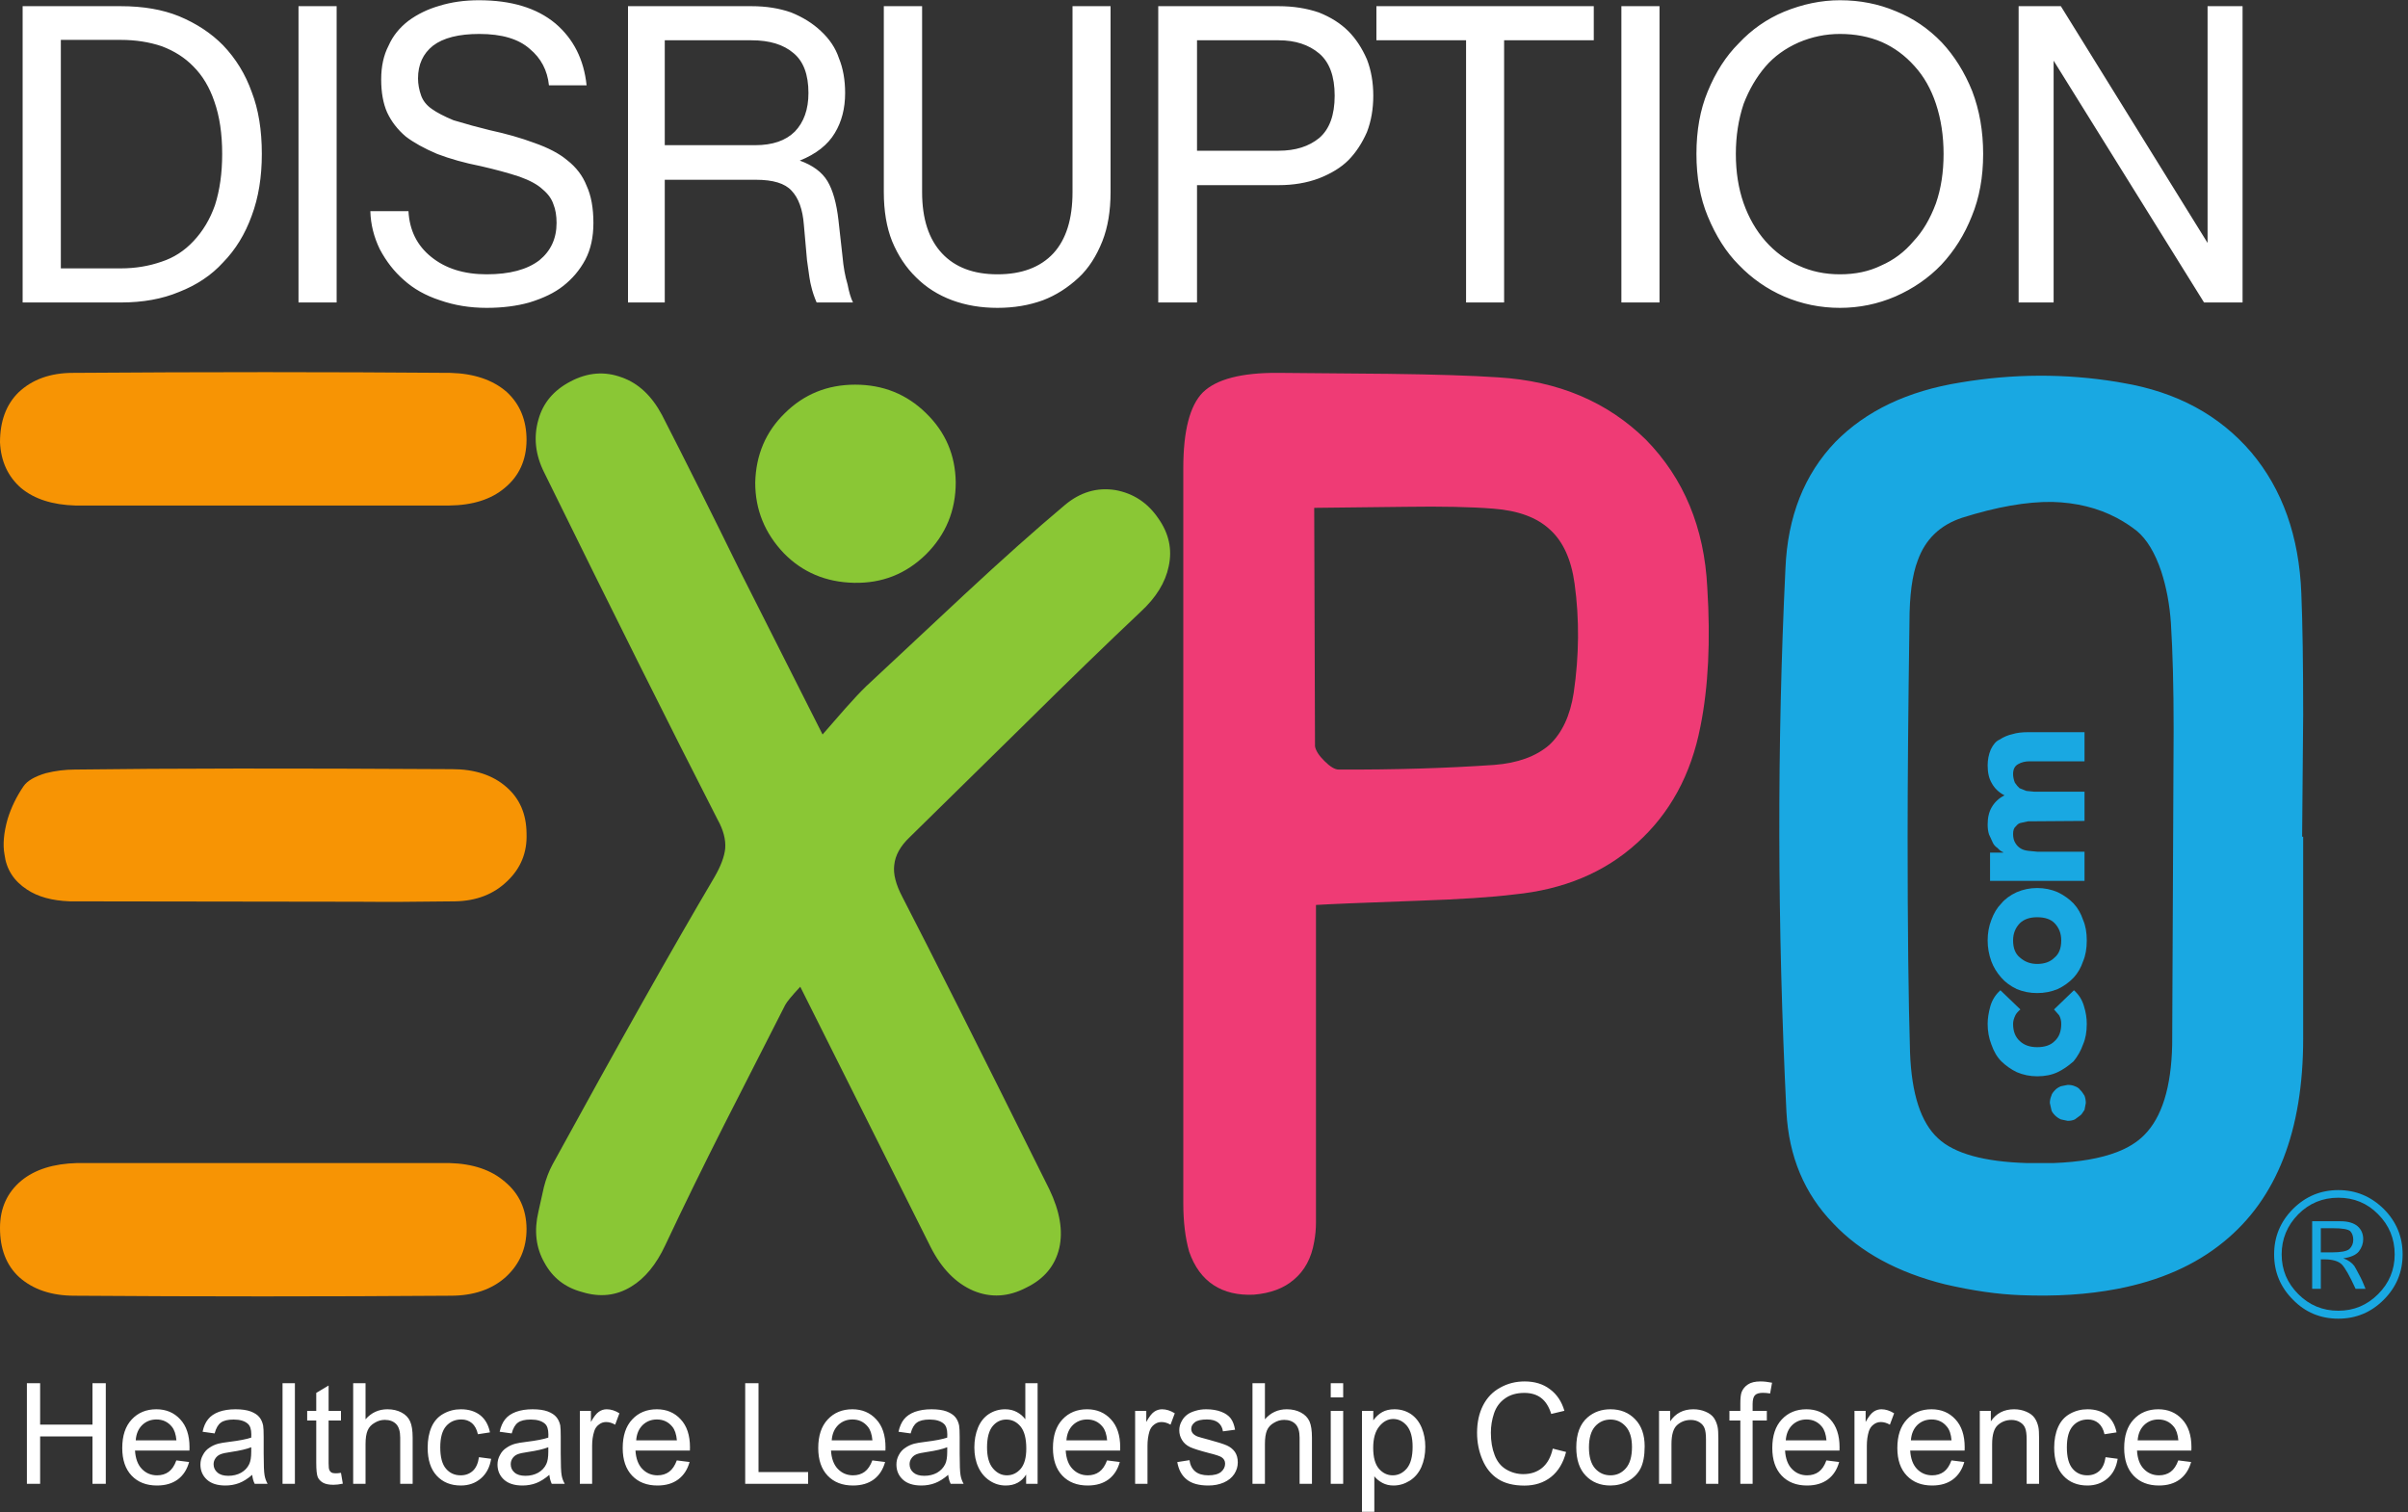
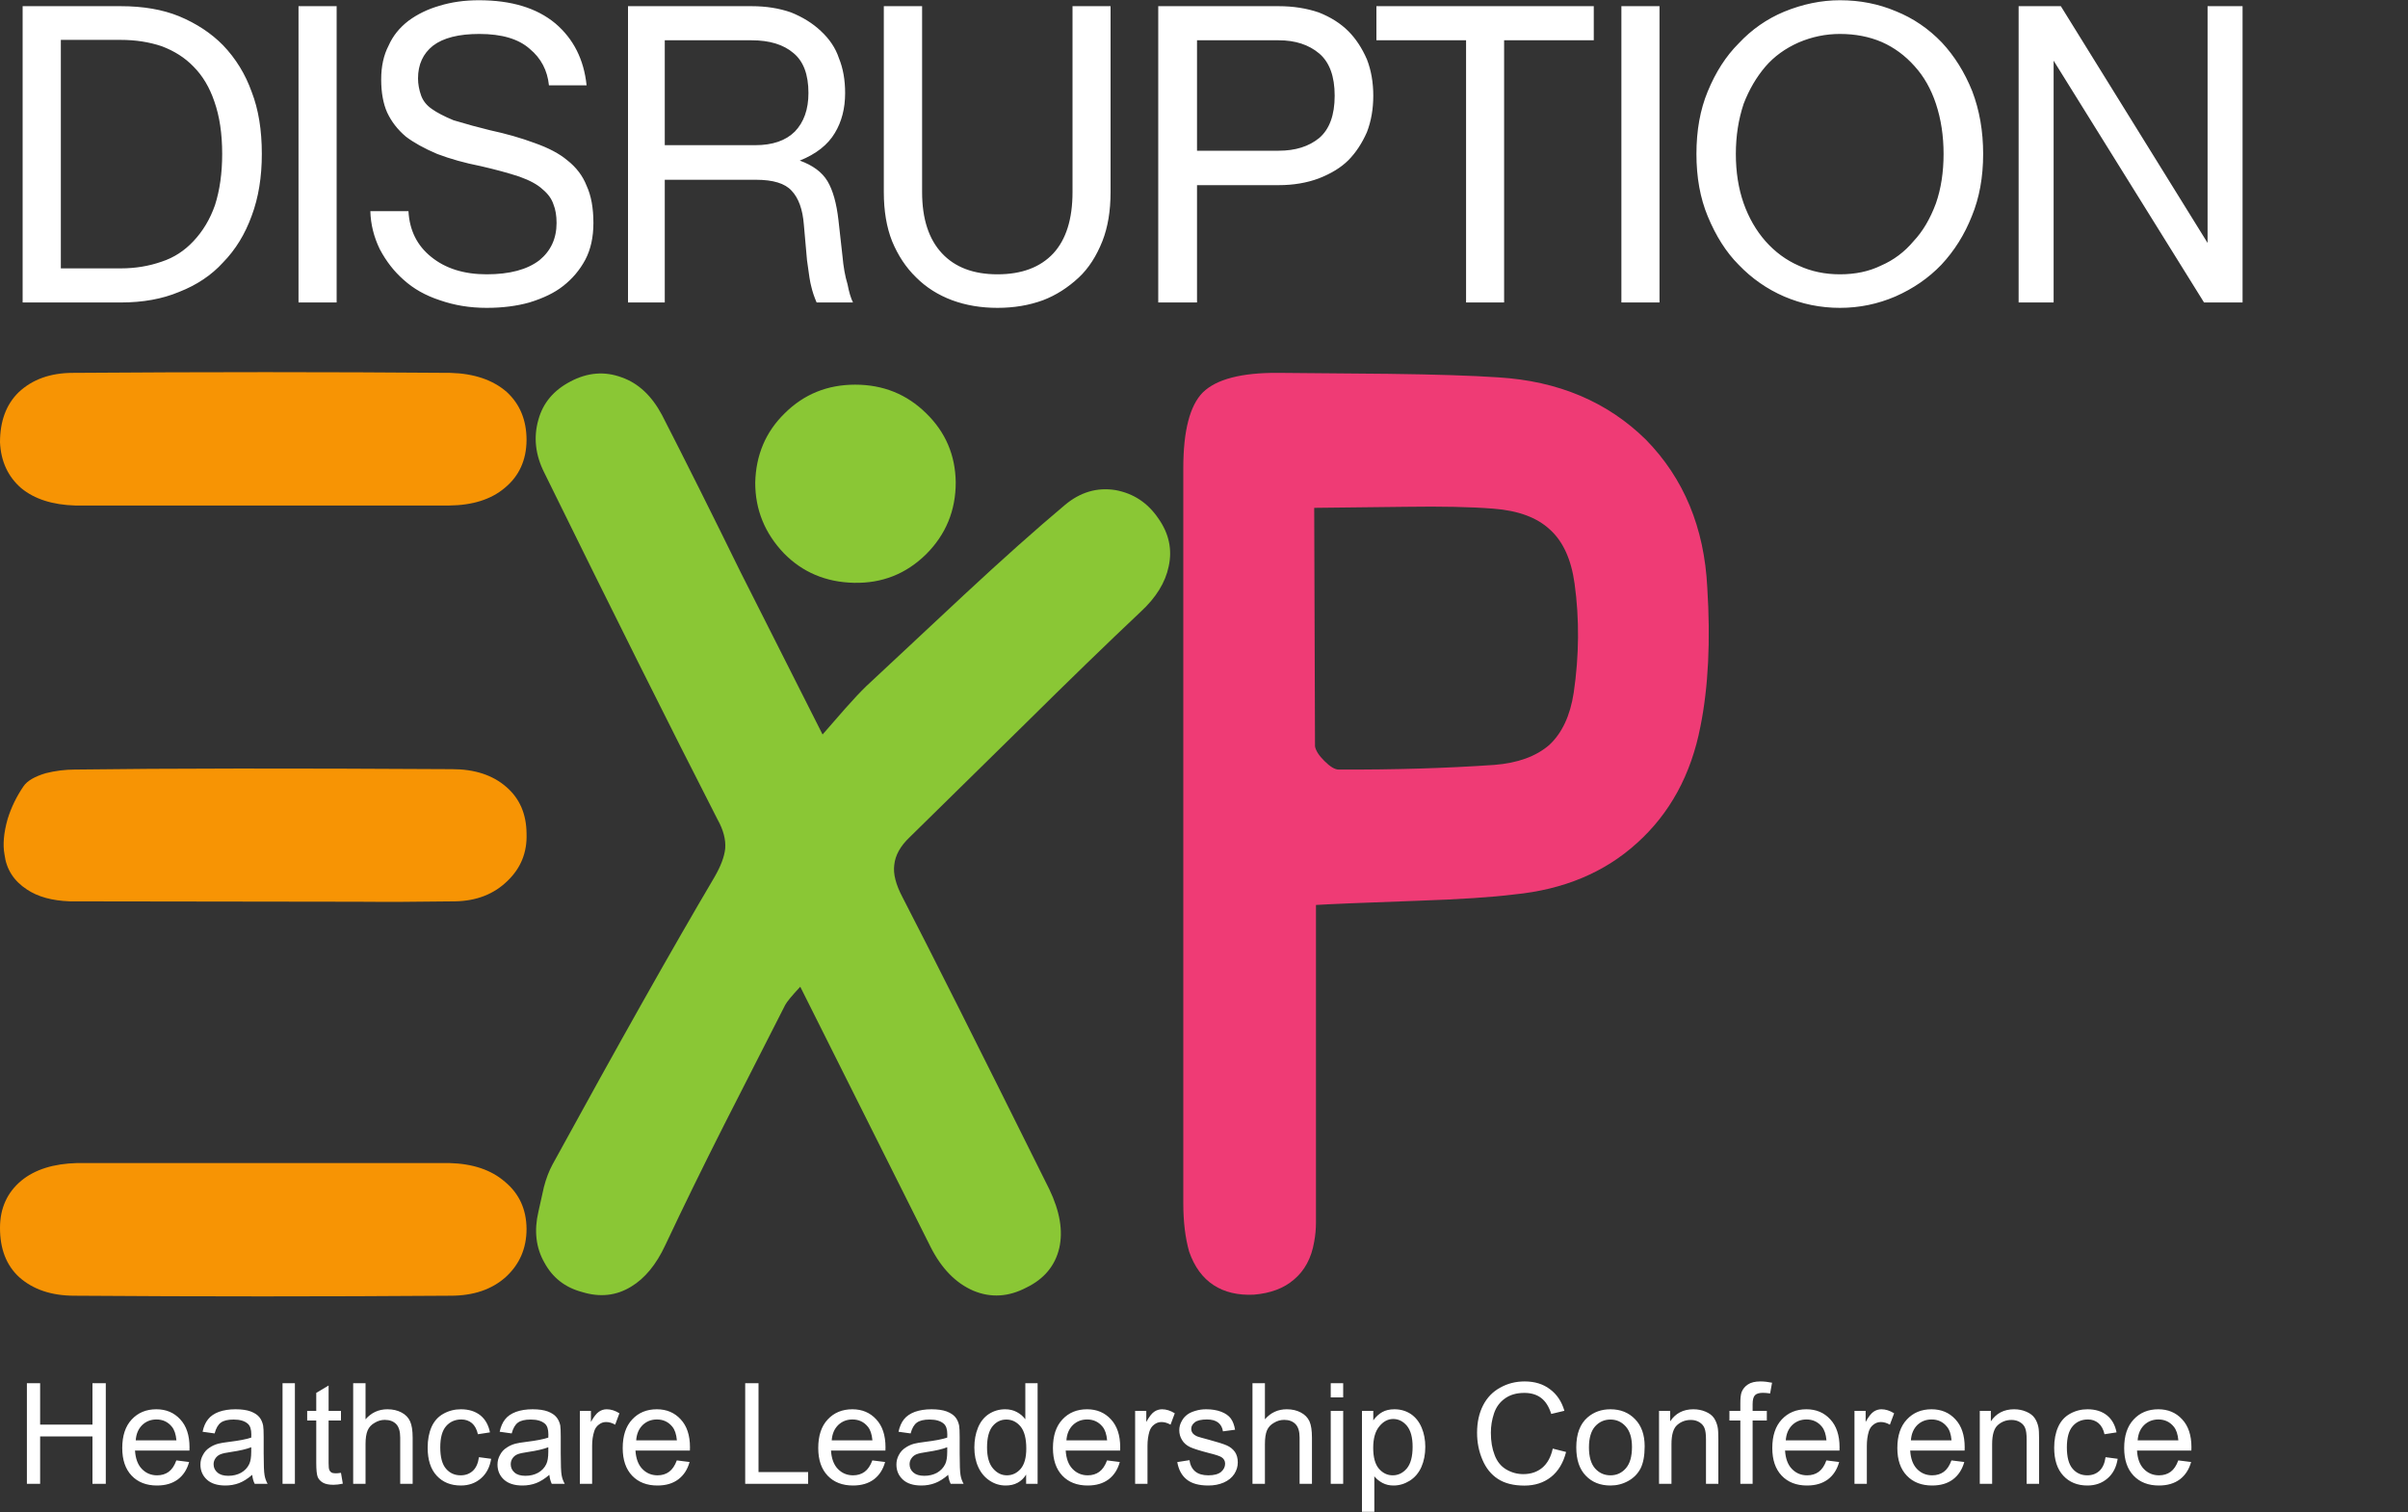
<svg xmlns="http://www.w3.org/2000/svg" xmlns:xlink="http://www.w3.org/1999/xlink" version="1.1" preserveAspectRatio="none" x="0px" y="0px" width="1500px" height="942px" viewBox="0 0 1500 942">
  <rect x="0" y="0" width="1500" height="942" fill="#333333" stroke="none" />
  <defs>
    <g id="Layer1_0_FILL">
-       <path fill="#19A8E2" stroke="none" d=" M 1428.35 753.2 Q 1416.6 765 1416.6 781.5 1416.6 798 1428.35 809.75 1439.9 821.55 1456.6 821.55 1473.15 821.55 1484.9 809.75 1496.65 798 1496.65 781.5 1496.65 765 1484.9 753.2 1472.95 741.45 1456.6 741.45 1440.1 741.45 1428.35 753.2 M 1431.65 756.5 Q 1441.95 746.2 1456.6 746.2 1471.3 746.2 1481.4 756.5 1491.7 766.85 1491.7 781.5 1491.7 795.95 1481.4 806.25 1471.1 816.6 1456.6 816.6 1441.95 816.6 1431.65 806.25 1421.3 795.95 1421.3 781.5 1421.3 767.05 1431.65 756.5 M 1457.85 760.85 L 1440.3 760.85 1440.3 802.95 1445.7 802.95 1445.7 784.6 1447.95 784.6 Q 1455.4 784.6 1458.7 787.7 1461.8 790.8 1467.35 802.95 L 1473.55 802.95 Q 1471.5 797.6 1469.4 793.9 1467.35 789.95 1466.55 788.7 1464.25 785.6 1459.7 783.95 1466.75 782.95 1469.4 779.65 1472.1 776.1 1472.1 772 1472.1 767.05 1468.6 763.95 1464.9 760.85 1457.85 760.85 M 1445.7 780.25 L 1445.7 765.2 1453.3 765.2 Q 1462 765.2 1464.05 767.05 1465.9 769.1 1465.9 772.4 1465.9 775.9 1463.45 778.2 1460.95 780.25 1452.5 780.25 L 1445.7 780.25 M 1322.25 238.55 L 1318.6 237.9 Q 1270.35 230.05 1221.2 238.3 1171.95 246.2 1143.3 275.35 1114.25 305.65 1112.2 354.05 1104.25 518.75 1112.8 692.55 1115 734.45 1142 762.25 1167.35 789.1 1211.6 800.15 1237.15 806.1 1258.55 806.9 1291.35 808.25 1318.6 803.05 1358.8 795.4 1385.35 773.55 1434.7 733.3 1434.7 647 L 1434.7 521.3 1434.05 521.3 1434.7 445.2 Q 1434.7 397.4 1433.55 369.65 1431.5 316.4 1402.35 281.8 1372.6 247 1322.25 238.55 M 1318.6 322.65 Q 1325.25 326.2 1331.05 330.75 1340.45 338.6 1346.3 356 1351.1 370.75 1352.3 388 1354 415.3 1354 454.2 L 1353.1 650.95 Q 1352.25 690.7 1335.55 707.3 1329.15 713.75 1318.6 717.8 1303.25 723.7 1279.25 724.6 L 1262.5 724.6 Q 1222.55 723.4 1207.3 709.25 1191.2 694.55 1189.8 655.55 1188.3 605.95 1188.3 521.6 1188.3 468.75 1189.45 387.75 1189.45 362.5 1194.6 349.2 1201.65 329.35 1222.3 322.55 1254.5 312.4 1278.35 312.7 1300.9 313.3 1318.6 322.65 M 1299.3 687.2 Q 1299.3 684.85 1298.5 682.65 1296.75 679.8 1295.95 679.25 1294.75 677.5 1292.5 676.75 1290.7 675.9 1288 675.9 L 1283.75 676.75 Q 1281.25 677.85 1280.05 679.25 1278.1 681.25 1277.85 682.65 1276.9 684.85 1276.9 687.2 L 1277.85 691.45 Q 1278.1 692.85 1280.05 694.85 1281.75 696.5 1283.75 697.4 L 1288 698.3 Q 1290.6 698.3 1292.5 697.4 L 1295.95 694.85 Q 1296.75 694.3 1298.5 691.45 L 1299.3 687.2 M 1299.9 637.9 Q 1299.9 632.35 1298.15 626.85 1296.5 621 1291.9 616.95 L 1279.5 628.9 1282.65 632.5 Q 1284 634.85 1284 637.9 1284 645 1279.8 648.7 1276.15 652.4 1269 652.4 1262.25 652.4 1258.3 648.7 1254 644.95 1254 637.9 1254 635.4 1255.45 632.5 1256.3 630.8 1258.55 628.9 L 1246.1 616.95 Q 1241.55 621 1239.85 626.85 1238.15 632.9 1238.15 637.9 1238.15 644.7 1240.45 650.65 1242.7 657.2 1246.65 661.2 1251 665.4 1256.25 667.95 1262.3 670.55 1269 670.55 1276.35 670.55 1281.8 667.95 1286.5 665.75 1291.7 661.2 1295.65 656.3 1297.6 650.65 1299.9 645.4 1299.9 637.9 M 1299.9 585.9 Q 1299.9 578.35 1297.6 573.15 1295.65 567.2 1291.7 562.9 1287.65 558.7 1281.8 555.85 1275.75 553.25 1269 553.25 1262.3 553.25 1256.25 555.85 1250.1 558.7 1246.65 562.9 1242.7 566.9 1240.45 573.15 1238.15 579.1 1238.15 585.9 1238.15 592.55 1240.45 598.9 1242.4 604.25 1246.65 609.1 1250.35 613.35 1256.25 616.2 1262.25 618.7 1269 618.7 1275.85 618.7 1281.8 616.2 1287.4 613.6 1291.7 609.1 1295.65 604.8 1297.6 598.9 1299.9 593.55 1299.9 585.9 M 1258.3 575.1 Q 1262.15 571.45 1269 571.45 1276.2 571.45 1279.8 575.1 1284 579.4 1284 585.9 1284 593.2 1279.8 596.6 1275.9 600.55 1269 600.55 1262.75 600.55 1258.3 596.6 1254 593.15 1254 585.9 1254 579.45 1258.3 575.1 M 1298.5 474.3 L 1298.5 456.15 1263.65 456.15 Q 1257.45 456.15 1253.75 457.35 1249.45 458.25 1245.55 460.8 1242.45 462.1 1240.1 466.95 1238.15 471.6 1238.15 476.9 1238.15 483.6 1240.7 487.9 1243.3 492.75 1248.65 495.5 1243.5 498.1 1240.7 502.9 1238.15 507.25 1238.15 513.65 1238.15 517.25 1239 519.85 L 1241.25 524.75 Q 1242.15 526.9 1244.4 528.4 1245.95 530.2 1247.85 530.95 L 1247.85 531.2 1239.65 531.2 1239.65 548.8 1298.5 548.8 1298.5 530.65 1269.3 530.65 1263.65 530.1 Q 1260.7 529.8 1258.8 528.65 1256.85 527.55 1255.45 525.3 1254 523.05 1254 519.55 1254 516.15 1255.7 514.85 1257.2 512.85 1259.15 512.6 L 1263.35 511.7 1298.5 511.45 1298.5 493.25 1267.3 493.25 1262.25 492.75 1258 491.05 Q 1256.6 489.85 1255.1 487.6 1254 484.75 1254 482.25 1254 477.75 1257.2 476.05 1260.25 474.3 1264.25 474.3 L 1298.5 474.3 Z" />
      <path fill="#FFFFFF" stroke="none" d=" M 677.15 878 Q 667.7 878 661.8 884.35 655.9 890.65 655.9 902.15 655.9 913.2 661.75 919.35 667.6 925.5 677.55 925.5 685.45 925.5 690.6 921.65 695.65 917.8 697.55 910.85 L 689.6 909.85 Q 687.8 914.75 684.8 916.95 681.8 919.15 677.6 919.15 671.95 919.15 668.1 915.15 664.3 911.2 663.85 903.7 L 697.75 903.7 Q 697.8 902.35 697.8 901.65 697.8 890.45 692 884.25 686.25 878 677.15 878 M 677.2 884.35 Q 683.1 884.35 686.75 888.8 689.15 891.65 689.65 897.35 L 664.3 897.35 Q 664.7 891.45 668.3 887.85 671.95 884.35 677.2 884.35 M 739.75 881.2 Q 737.35 882.9 736.05 885.5 734.6 888.05 734.6 891.1 734.6 894.4 736.35 897.2 738 899.95 741.3 901.55 744.55 903.05 753 905.25 759.3 906.8 760.9 907.85 763.15 909.3 763.15 911.9 763.15 914.85 760.6 917.05 758 919.15 752.7 919.15 747.45 919.15 744.55 916.75 741.6 914.3 740.95 909.7 L 733.35 910.9 Q 734.6 918.1 739.3 921.8 743.9 925.5 752.75 925.5 758.05 925.5 762.3 923.65 766.6 921.75 768.85 918.35 771.05 914.95 771.05 911.15 771.05 907.2 769.25 904.55 767.35 901.9 764.15 900.5 760.95 899.1 752.75 896.9 747.1 895.4 745.9 894.95 743.9 894.1 742.95 892.9 742.05 891.7 742.05 890.2 742.05 887.8 744.3 886.1 746.55 884.35 751.85 884.35 756.4 884.35 758.85 886.3 761.3 888.25 761.8 891.75 L 769.35 890.75 Q 768.6 886.35 766.7 883.75 764.75 881.1 760.75 879.55 756.7 878 751.35 878 747.8 878 744.7 878.95 741.6 879.85 739.75 881.2 M 729.15 887.6 L 731.8 880.5 Q 727.75 878 723.9 878 721.2 878 718.95 879.55 716.7 881.1 714.05 885.9 L 714.05 879 707.1 879 707.1 924.45 714.8 924.45 714.8 900.65 Q 714.8 895.8 716.05 891.7 716.95 889 718.95 887.55 720.95 885.95 723.5 885.95 726.3 885.95 729.15 887.6 M 855.45 884.9 L 855.45 879 848.4 879 848.4 941.9 856.1 941.9 856.1 919.75 Q 858.1 922.25 861.2 923.9 864.2 925.5 868.05 925.5 873.35 925.5 878.1 922.55 882.9 919.55 885.4 914 887.85 908.4 887.85 901.4 887.85 894.9 885.6 889.5 883.3 884 878.9 881 874.4 878 868.6 878 864.15 878 861.05 879.75 857.95 881.45 855.45 884.9 M 867.85 884.05 Q 872.85 884.05 876.45 888.35 879.95 892.7 879.95 901.35 879.95 910.5 876.35 914.85 872.7 919.15 867.55 919.15 862.5 919.15 858.9 914.95 855.4 910.8 855.4 902 855.4 893.25 859.2 888.65 862.95 884.05 867.85 884.05 M 815.7 885.5 Q 814.05 881.95 810.3 880 806.6 878 801.55 878 793.35 878 787.95 884.25 L 787.95 861.75 780.2 861.75 780.2 924.45 787.95 924.45 787.95 899.65 Q 787.95 894.25 789.2 891.2 790.5 888.15 793.55 886.45 796.55 884.6 799.95 884.6 804.5 884.6 807.05 887.3 809.55 889.9 809.55 895.7 L 809.55 924.45 817.25 924.45 817.25 895.7 Q 817.25 889 815.7 885.5 M 836.7 879 L 828.95 879 828.95 924.45 836.7 924.45 836.7 879 M 828.95 861.75 L 828.95 870.6 836.7 870.6 836.7 861.75 828.95 861.75 M 949.75 860.65 Q 941.4 860.65 934.55 864.5 927.6 868.25 923.85 875.55 920.1 882.85 920.1 892.65 920.1 901.65 923.45 909.45 926.75 917.3 933.1 921.4 939.45 925.55 949.6 925.55 959.35 925.55 966.15 920.2 972.95 914.8 975.55 904.6 L 967.25 902.5 Q 965.5 910.4 960.7 914.45 955.9 918.4 948.9 918.4 943.2 918.4 938.2 915.45 933.3 912.5 931.05 906.55 928.7 900.6 928.7 892.6 928.7 886.4 930.65 880.6 932.6 874.7 937.5 871.25 942.3 867.8 949.55 867.8 955.85 867.8 959.95 870.9 964.15 874.05 966.3 880.9 L 974.5 878.95 Q 971.95 870.25 965.5 865.5 959.15 860.65 949.75 860.65 M 1003.2 878 Q 994.8 878 988.95 883.05 981.9 889.15 981.9 901.75 981.9 913.25 987.8 919.35 993.65 925.5 1003.2 925.5 1009.15 925.5 1014.2 922.7 1019.25 919.95 1021.9 914.95 1024.5 909.85 1024.5 901.1 1024.5 890.3 1018.55 884.2 1012.6 878 1003.2 878 M 993.6 888.7 Q 997.45 884.4 1003.2 884.4 1008.9 884.4 1012.75 888.75 1016.6 893.1 1016.6 901.5 1016.6 910.45 1012.75 914.8 1008.95 919.15 1003.2 919.15 997.45 919.15 993.6 914.85 989.8 910.5 989.8 901.75 989.8 893.05 993.6 888.7 M 1084.1 874.2 L 1084.1 879 1077.3 879 1077.3 885 1084.1 885 1084.1 924.45 1091.75 924.45 1091.75 885 1100.6 885 1100.6 879 1091.75 879 1091.75 874.85 Q 1091.75 870.75 1093.2 869.25 1094.65 867.75 1098.15 867.75 1100.25 867.75 1102.65 868.15 L 1103.85 861.45 Q 1099.9 860.65 1096.65 860.65 1091.6 860.65 1088.8 862.55 1086 864.4 1084.85 867.4 1084.1 869.6 1084.1 874.2 M 1062.45 879.5 Q 1059 878 1054.85 878 1045.4 878 1040.4 885.5 L 1040.4 879 1033.45 879 1033.45 924.45 1041.2 924.45 1041.2 899.7 Q 1041.2 890.9 1044.75 887.8 1048.3 884.65 1053.25 884.65 1056.35 884.65 1058.65 886.1 1060.9 887.5 1061.8 889.8 1062.7 892.1 1062.7 896.8 L 1062.7 924.45 1070.4 924.45 1070.4 896.55 Q 1070.4 891.15 1069.95 889.05 1069.25 885.75 1067.6 883.35 1065.9 880.95 1062.45 879.5 M 1145.65 910.85 L 1137.7 909.85 Q 1135.95 914.75 1132.95 916.95 1129.95 919.15 1125.7 919.15 1120.05 919.15 1116.2 915.15 1112.4 911.2 1111.95 903.7 L 1145.85 903.7 Q 1145.9 902.35 1145.9 901.65 1145.9 890.45 1140.1 884.25 1134.35 878 1125.25 878 1115.8 878 1109.9 884.35 1104 890.65 1104 902.15 1104 913.2 1109.85 919.35 1115.7 925.5 1125.65 925.5 1133.55 925.5 1138.7 921.65 1143.75 917.8 1145.65 910.85 M 1134.85 888.8 Q 1137.25 891.65 1137.75 897.35 L 1112.4 897.35 Q 1112.8 891.45 1116.4 887.85 1120.05 884.35 1125.3 884.35 1131.2 884.35 1134.85 888.8 M 1203.2 878 Q 1193.75 878 1187.85 884.35 1181.9 890.65 1181.9 902.15 1181.9 913.2 1187.8 919.35 1193.65 925.5 1203.55 925.5 1211.5 925.5 1216.6 921.65 1221.65 917.8 1223.6 910.85 L 1215.6 909.85 Q 1213.85 914.75 1210.85 916.95 1207.85 919.15 1203.6 919.15 1197.95 919.15 1194.1 915.15 1190.35 911.2 1189.9 903.7 L 1223.8 903.7 Q 1223.85 902.35 1223.85 901.65 1223.85 890.45 1218.05 884.25 1212.3 878 1203.2 878 M 1203.25 884.35 Q 1209.15 884.35 1212.75 888.8 1215.2 891.65 1215.65 897.35 L 1190.35 897.35 Q 1190.75 891.45 1194.3 887.85 1197.95 884.35 1203.25 884.35 M 1162.15 879 L 1155.2 879 1155.2 924.45 1162.9 924.45 1162.9 900.65 Q 1162.9 895.8 1164.15 891.7 1165.05 889 1167.05 887.55 1169.05 885.95 1171.6 885.95 1174.4 885.95 1177.25 887.6 L 1179.9 880.5 Q 1175.85 878 1172 878 1169.3 878 1167.05 879.55 1164.8 881.1 1162.15 885.9 L 1162.15 879 M 1240.15 879 L 1233.25 879 1233.25 924.45 1240.95 924.45 1240.95 899.7 Q 1240.95 890.9 1244.55 887.8 1248.1 884.65 1253 884.65 1256.1 884.65 1258.4 886.1 1260.7 887.5 1261.55 889.8 1262.45 892.1 1262.45 896.8 L 1262.45 924.45 1270.2 924.45 1270.2 896.55 Q 1270.2 891.15 1269.75 889.05 1269.05 885.75 1267.35 883.35 1265.65 880.95 1262.2 879.5 1258.75 878 1254.65 878 1245.2 878 1240.15 885.5 L 1240.15 879 M 25 861.75 L 16.75 861.75 16.75 924.45 25 924.45 25 894.9 57.6 894.9 57.6 924.45 65.9 924.45 65.9 861.75 57.6 861.75 57.6 887.55 25 887.55 25 861.75 M 97.4 878 Q 87.95 878 82.05 884.35 76.15 890.65 76.15 902.15 76.15 913.2 82 919.35 87.85 925.5 97.8 925.5 105.7 925.5 110.85 921.65 115.9 917.8 117.8 910.85 L 109.85 909.85 Q 108.1 914.75 105.1 916.95 102.1 919.15 97.85 919.15 92.2 919.15 88.35 915.15 84.55 911.2 84.1 903.7 L 118 903.7 Q 118.05 902.35 118.05 901.65 118.05 890.45 112.25 884.25 106.5 878 97.4 878 M 97.45 884.35 Q 103.35 884.35 107 888.8 109.4 891.65 109.9 897.35 L 84.55 897.35 Q 84.95 891.45 88.55 887.85 92.2 884.35 97.45 884.35 M 164.25 905.45 L 164.25 895.15 Q 164.25 890.05 163.9 888.05 163.2 884.85 161.5 882.85 159.8 880.75 156.15 879.35 152.5 878 146.7 878 140.85 878 136.35 879.6 131.95 881.25 129.6 884.25 127.2 887.2 126.2 892 L 133.7 893.05 Q 135 888.15 137.6 886.3 140.15 884.4 145.55 884.4 151.4 884.4 154.35 887 156.55 888.9 156.55 893.65 156.55 894.05 156.5 895.65 152.1 897.15 142.75 898.3 138.2 898.85 135.9 899.45 132.8 900.3 130.4 902 127.9 903.6 126.45 906.4 124.85 909.15 124.85 912.45 124.85 918.15 128.9 921.85 132.9 925.5 140.4 925.5 144.9 925.5 148.9 924 152.85 922.5 157.1 918.85 157.45 922.05 158.65 924.45 L 166.7 924.45 Q 165.25 921.85 164.8 919.05 164.25 916.15 164.25 905.45 M 156.5 901.65 L 156.5 904.5 Q 156.5 909.55 155.25 912.15 153.65 915.55 150.15 917.55 146.7 919.45 142.2 919.45 137.75 919.45 135.45 917.4 133.05 915.35 133.05 912.25 133.05 910.25 134.15 908.65 135.25 906.95 137.2 906.1 139.15 905.25 143.9 904.6 152.3 903.35 156.5 901.65 M 191.35 885 L 197 885 197 911.2 Q 197 918.05 197.95 920.3 198.9 922.4 201.2 923.75 203.5 925.05 207.75 925.05 210.3 925.05 213.55 924.35 L 212.4 917.6 Q 210.35 917.9 209.05 917.9 207.35 917.9 206.4 917.35 205.5 916.75 205.15 915.8 204.7 914.9 204.7 911.6 L 204.7 885 212.4 885 212.4 879 204.7 879 204.7 863.2 197 867.8 197 879 191.35 879 191.35 885 M 183.7 861.75 L 176 861.75 176 924.45 183.7 924.45 183.7 861.75 M 255.45 885.5 Q 253.85 881.95 250.1 880 246.35 878 241.35 878 233.15 878 227.7 884.25 L 227.7 861.75 220 861.75 220 924.45 227.7 924.45 227.7 899.65 Q 227.7 894.25 229 891.2 230.3 888.15 233.35 886.45 236.35 884.6 239.7 884.6 244.3 884.6 246.85 887.3 249.3 889.9 249.3 895.7 L 249.3 924.45 257.05 924.45 257.05 895.7 Q 257.05 889 255.45 885.5 M 276.2 880.8 Q 271.25 883.55 268.8 889.05 266.4 894.55 266.4 901.95 266.4 913.3 272.05 919.4 277.7 925.5 287.05 925.5 294.45 925.5 299.6 921.05 304.7 916.65 305.95 908.85 L 298.35 907.85 Q 297.55 913.6 294.5 916.4 291.45 919.15 286.95 919.15 281.3 919.15 277.8 915 274.25 910.85 274.25 901.7 274.25 892.7 277.9 888.5 281.55 884.35 287.4 884.35 291.25 884.35 294 886.65 296.65 888.95 297.7 893.55 L 305.2 892.4 Q 303.85 885.5 299.2 881.75 294.45 878 287.1 878 281.2 878 276.2 880.8 M 368.1 885.9 L 368.1 879 361.2 879 361.2 924.45 368.85 924.45 368.85 900.65 Q 368.85 895.8 370.15 891.7 371 889 373.05 887.55 375 885.95 377.55 885.95 380.35 885.95 383.2 887.6 L 385.85 880.5 Q 381.85 878 377.95 878 375.25 878 373.05 879.55 370.75 881.1 368.1 885.9 M 330.65 884.4 Q 336.5 884.4 339.45 887 341.6 888.9 341.6 893.65 341.6 894.05 341.55 895.65 337.15 897.15 327.85 898.3 323.25 898.85 321 899.45 317.9 900.3 315.5 902 312.95 903.6 311.5 906.4 309.9 909.15 309.9 912.45 309.9 918.15 313.95 921.85 318 925.5 325.45 925.5 330 925.5 334 924 337.9 922.5 342.2 918.85 342.55 922.05 343.7 924.45 L 351.8 924.45 Q 350.3 921.85 349.85 919.05 349.3 916.15 349.3 905.45 L 349.3 895.15 Q 349.3 890.05 349 888.05 348.3 884.85 346.55 882.85 344.85 880.75 341.2 879.35 337.55 878 331.75 878 325.9 878 321.45 879.6 317 881.25 314.65 884.25 312.3 887.2 311.25 892 L 318.75 893.05 Q 320.05 888.15 322.65 886.3 325.2 884.4 330.65 884.4 M 341.55 901.65 L 341.55 904.5 Q 341.55 909.55 340.3 912.15 338.7 915.55 335.2 917.55 331.75 919.45 327.3 919.45 322.8 919.45 320.5 917.4 318.15 915.35 318.15 912.25 318.15 910.25 319.2 908.65 320.3 906.95 322.25 906.1 324.25 905.25 328.95 904.6 337.35 903.35 341.55 901.65 M 424 884.25 Q 418.25 878 409.15 878 399.7 878 393.8 884.35 387.9 890.65 387.9 902.15 387.9 913.2 393.75 919.35 399.6 925.5 409.55 925.5 417.45 925.5 422.55 921.65 427.65 917.8 429.55 910.85 L 421.6 909.85 Q 419.8 914.75 416.8 916.95 413.8 919.15 409.6 919.15 403.95 919.15 400.1 915.15 396.3 911.2 395.85 903.7 L 429.75 903.7 Q 429.8 902.35 429.8 901.65 429.8 890.45 424 884.25 M 409.2 884.35 Q 415.1 884.35 418.75 888.8 421.15 891.65 421.65 897.35 L 396.3 897.35 Q 396.7 891.45 400.3 887.85 403.95 884.35 409.2 884.35 M 503.4 924.45 L 503.4 917.1 472.5 917.1 472.5 861.75 464.2 861.75 464.2 924.45 503.4 924.45 M 545.8 884.25 Q 540.05 878 530.95 878 521.5 878 515.6 884.35 509.7 890.65 509.7 902.15 509.7 913.2 515.55 919.35 521.4 925.5 531.35 925.5 539.25 925.5 544.4 921.65 549.45 917.8 551.35 910.85 L 543.4 909.85 Q 541.6 914.75 538.6 916.95 535.6 919.15 531.4 919.15 525.75 919.15 521.9 915.15 518.1 911.2 517.65 903.7 L 551.55 903.7 Q 551.6 902.35 551.6 901.65 551.6 890.45 545.8 884.25 M 531 884.35 Q 536.9 884.35 540.55 888.8 542.95 891.65 543.45 897.35 L 518.1 897.35 Q 518.5 891.45 522.1 887.85 525.75 884.35 531 884.35 M 616 880.95 Q 611.5 883.9 609.2 889.5 606.95 895 606.95 901.8 606.95 908.8 609.45 914.15 611.95 919.5 616.55 922.5 621.05 925.5 626.5 925.5 634.9 925.5 639.2 918.7 L 639.2 924.45 646.35 924.45 646.35 861.75 638.7 861.75 638.7 884.25 Q 636.65 881.45 633.45 879.75 630.25 878 626.15 878 620.55 878 616 880.95 M 626.85 884.4 Q 632.15 884.4 635.75 888.75 639.3 893.1 639.3 902.45 639.3 910.9 635.85 915.05 632.3 919.15 627.2 919.15 622.2 919.15 618.55 914.85 614.85 910.5 614.85 901.8 614.85 892.8 618.3 888.55 621.75 884.4 626.85 884.4 M 579.1 884.4 Q 584.95 884.4 587.9 887 590.1 888.9 590.1 893.65 590.1 894.05 590.05 895.65 585.65 897.15 576.3 898.3 571.75 898.85 569.45 899.45 566.35 900.3 563.95 902 561.45 903.6 559.95 906.4 558.4 909.15 558.4 912.45 558.4 918.15 562.45 921.85 566.45 925.5 573.95 925.5 578.45 925.5 582.45 924 586.4 922.5 590.65 918.85 591 922.05 592.2 924.45 L 600.25 924.45 Q 598.8 921.85 598.35 919.05 597.8 916.15 597.8 905.45 L 597.8 895.15 Q 597.8 890.05 597.45 888.05 596.75 884.85 595.05 882.85 593.3 880.75 589.7 879.35 586.05 878 580.25 878 574.4 878 569.9 879.6 565.5 881.25 563.1 884.25 560.75 887.2 559.7 892 L 567.25 893.05 Q 568.55 888.15 571.15 886.3 573.7 884.4 579.1 884.4 M 590.05 901.65 L 590.05 904.5 Q 590.05 909.55 588.8 912.15 587.15 915.55 583.7 917.55 580.25 919.45 575.75 919.45 571.3 919.45 568.95 917.4 566.6 915.35 566.6 912.25 566.6 910.25 567.7 908.65 568.8 906.95 570.75 906.1 572.7 905.25 577.45 904.6 585.85 903.35 590.05 901.65 M 156.8 57.3 Q 150.9 40.7 138.95 28.2 127.85 16.9 111.5 10.1 96.1 3.85 75.25 3.85 L 14.1 3.85 14.1 188.45 75.25 188.45 Q 95.85 188.45 111.5 181.9 128.15 175.4 138.95 163.5 150.6 151.6 156.8 134.4 163.1 117.55 163.1 95.9 163.1 73.55 156.8 57.3 M 100.75 28.8 Q 112.65 33.3 120.5 41.45 129.05 50 133.55 63.3 138.4 77.05 138.4 95.9 138.4 113.8 133.9 127.85 129.3 140.95 120.5 150.25 112.05 159.3 100.75 163 88.8 167.2 75.25 167.2 L 37.9 167.2 37.9 24.85 75.25 24.85 Q 89 24.85 100.75 28.8 M 209.7 3.85 L 185.95 3.85 185.95 188.45 209.7 188.45 209.7 3.85 M 330.05 30.5 Q 340.5 39.15 341.95 53.15 L 365.4 53.15 Q 362.9 29.05 345.95 14.6 328.6 0.15 298.35 0.15 284.95 0.15 273.75 3.6 262.95 6.7 254.45 12.95 246 19.45 242.05 28.45 237.45 37.3 237.45 49.45 237.45 61.65 241.15 70.05 245.15 78.6 252.75 85.05 260.1 90.7 272.3 95.9 284.5 100.55 299.45 103.5 313.25 106.65 323.55 110.05 333.25 113.5 338 117.95 343.1 122.2 344.75 127.3 346.7 132.05 346.7 138.9 346.7 153.35 336.05 162.1 324.65 170.9 303.15 170.9 281.95 170.9 268.6 160.05 255.4 149.45 254.45 131.55 L 230.7 131.55 Q 231 143.75 236.6 155.3 242.6 166.6 251.4 174.3 260.65 182.7 274 187.05 287.55 191.8 303.15 191.8 317.85 191.8 329.75 188.45 342.85 184.45 350.7 178.25 359.4 171.5 364.6 161.8 369.65 152.2 369.65 138.9 369.65 124.9 365.4 115.7 361.75 106.4 353.3 99.8 346 93.65 332.9 89.05 320.55 84.45 305.1 81.1 294.9 78.65 282.45 74.9 273.7 71.25 268.95 67.85 264.15 64.5 262.35 59.6 260.4 54.1 260.4 48.85 260.4 35.85 269.75 28.45 279.35 21.15 298.6 21.15 319.6 21.15 330.05 30.5 M 511.2 19.2 Q 503.7 12.15 492.8 7.75 481.7 3.85 468.2 3.85 L 391.2 3.85 391.2 188.45 414.1 188.45 414.1 112 471 112 Q 486.9 112 493.05 118.75 499.65 125.65 500.75 140.05 L 502.7 162.1 Q 504.4 175.25 505.3 178.25 506.45 183.3 508.7 188.45 L 531.35 188.45 Q 529.35 184.45 527.95 177.1 525.7 169.8 524.8 159.6 L 522.3 137.2 Q 520.5 121.3 515.45 112.85 510.4 104.45 498.2 100.05 513.5 93.9 520.05 82.85 526.45 72.3 526.45 57.95 526.45 45.65 522.55 36.15 519.45 26.8 511.2 19.2 M 503.6 57.95 Q 503.6 73.2 495.1 82 486.6 90.45 470.45 90.45 L 414.1 90.45 414.1 25.1 468.2 25.1 Q 484.95 25.1 494.25 33.05 503.6 40.7 503.6 57.95 M 691.8 3.85 L 668.1 3.85 668.1 119.65 Q 668.1 144.85 656.15 157.85 643.95 170.9 621.35 170.9 599 170.9 586.8 157.85 574.4 144.6 574.4 119.65 L 574.4 3.85 550.55 3.85 550.55 119.65 Q 550.55 137.3 555.7 150.25 561.25 163.7 570.7 172.85 580 182.15 593.1 187.05 606 191.8 621.35 191.8 636.7 191.8 649.7 187.05 661.75 182.45 672.05 172.85 681.1 164.35 686.7 150.25 691.8 137.3 691.8 119.65 L 691.8 3.85 M 839.95 19.45 Q 832.65 12.15 821.5 7.75 810.05 3.85 796.55 3.85 L 721.5 3.85 721.5 188.45 745.65 188.45 745.65 115.35 796.55 115.35 Q 810.25 115.35 821.5 111.15 833.15 106.6 839.95 99.8 846.9 92.75 851.5 82.3 855.45 72.05 855.45 59.6 855.45 47.25 851.5 37 846.9 26.45 839.95 19.45 M 831.4 59.6 Q 831.4 77.75 821.75 86 812.1 93.9 796.55 93.9 L 745.65 93.9 745.65 25.1 796.55 25.1 Q 812 25.1 821.75 33.3 831.4 41.5 831.4 59.6 M 1033.75 3.85 L 1010 3.85 1010 188.45 1033.75 188.45 1033.75 3.85 M 992.8 25.1 L 992.8 3.85 857.4 3.85 857.4 25.1 913.25 25.1 913.25 188.45 936.95 188.45 936.95 25.1 992.8 25.1 M 1235.35 95.9 Q 1235.35 74.65 1228.55 56.8 1221.45 39.15 1209.6 26.45 1197.15 13.5 1181 7 1164.8 0.15 1146.15 0.15 1128.8 0.15 1111.35 7.3 1095.2 14.05 1083.05 27.05 1071.15 38.95 1063.75 57.05 1056.75 73.95 1056.75 95.9 1056.75 117.75 1063.75 134.65 1071.4 153.25 1083.05 164.95 1095.35 177.75 1111.35 184.7 1127.9 191.8 1146.15 191.8 1164.2 191.8 1180.7 184.7 1197.4 177.35 1209.3 164.95 1221.5 151.9 1228.3 134.65 1235.35 117.6 1235.35 95.9 M 1146.15 21.15 Q 1160.45 21.15 1172.25 26.2 1183.85 31.35 1192.65 41.25 1201.35 50.8 1205.95 64.7 1210.7 79.05 1210.7 95.9 1210.7 112.95 1205.95 126.65 1200.55 141.2 1192 150.25 1183.55 160.35 1171.65 165.5 1160.55 170.9 1146.15 170.9 1132.1 170.9 1120.45 165.5 1108.7 160.35 1099.75 150.25 1091 140.3 1086.15 126.65 1081.3 112.8 1081.3 95.9 1081.3 79.25 1086.15 64.7 1091.25 51.4 1099.75 41.45 1107.9 32 1120.45 26.45 1132.85 21.15 1146.15 21.15 M 1359.3 884.25 Q 1353.55 878 1344.45 878 1335 878 1329.1 884.35 1323.2 890.65 1323.2 902.15 1323.2 913.2 1329.05 919.35 1334.9 925.5 1344.85 925.5 1352.75 925.5 1357.9 921.65 1362.95 917.8 1364.9 910.85 L 1356.9 909.85 Q 1355.15 914.75 1352.15 916.95 1349.15 919.15 1344.9 919.15 1339.25 919.15 1335.4 915.15 1331.6 911.2 1331.2 903.7 L 1365.05 903.7 Q 1365.1 902.35 1365.1 901.65 1365.1 890.45 1359.3 884.25 M 1344.5 884.35 Q 1350.4 884.35 1354.05 888.8 1356.45 891.65 1356.95 897.35 L 1331.6 897.35 Q 1332 891.45 1335.6 887.85 1339.25 884.35 1344.5 884.35 M 1312.45 881.75 Q 1307.7 878 1300.35 878 1294.45 878 1289.45 880.8 1284.5 883.55 1282.05 889.05 1279.6 894.55 1279.6 901.95 1279.6 913.3 1285.3 919.4 1290.95 925.5 1300.3 925.5 1307.7 925.5 1312.85 921.05 1317.95 916.65 1319.15 908.85 L 1311.6 907.85 Q 1310.8 913.6 1307.75 916.4 1304.7 919.15 1300.2 919.15 1294.55 919.15 1291.05 915 1287.5 910.85 1287.5 901.7 1287.5 892.7 1291.15 888.5 1294.75 884.35 1300.65 884.35 1304.45 884.35 1307.2 886.65 1309.9 888.95 1310.95 893.55 L 1318.45 892.4 Q 1317.1 885.5 1312.45 881.75 M 1396.95 188.45 L 1396.95 3.85 1375.15 3.85 1375.15 151.35 1283.75 3.85 1257.45 3.85 1257.45 188.45 1279.25 188.45 1279.25 37.8 1372.95 188.45 1396.95 188.45 Z" />
      <path fill="#F79404" stroke="none" d=" M 48.05 724.6 Q 26 725.15 13.3 735.55 0 746.65 0 765.05 0 784.6 11.85 795.6 24.85 807.25 46.4 807.25 163.6 808.1 280.75 807.25 302.05 807.25 315.05 795.6 328 783.75 328 765.6 327.85 747.25 314.45 736.2 301.7 725.15 279.9 724.6 L 48.05 724.6 M 315.3 490.2 Q 302.65 479.2 281.65 479.2 132.8 478.3 46.65 479.45 37.55 479.45 28.55 481.7 18.1 484.8 14.65 489.85 8.1 499.45 4.75 510.25 1.1 523.2 2.8 532.35 4.55 546.2 16.75 554.15 26.85 560.95 43.55 561.55 L 222.75 561.8 Q 249.05 562.05 283.35 561.55 303.45 561.25 316.15 548.8 328.65 536.8 328 519.3 327.85 500.95 315.3 490.2 M 45.5 232.3 Q 24.4 232.3 11.55 244.45 0 255.8 0 275.6 0.85 293.45 13.3 304.2 25.7 314.35 47 314.95 L 279.65 314.95 Q 301.7 314.75 314.45 303.95 327.85 292.9 328 274.2 328 255.55 315.65 244.2 302.7 232.9 280.5 232.3 167.6 231.4 45.5 232.3 Z" />
      <path fill="#8AC735" stroke="none" d=" M 532.7 239.65 Q 506.8 239.65 488.85 257.45 471.05 274.8 470.45 300.75 470.45 325.95 488.3 344.7 505.75 362.5 531.9 363.1 558.2 363.7 576.9 345.3 595.35 326.85 595.35 300.5 595 275.05 576.9 257.45 558.8 239.65 532.7 239.65 M 721.5 322.9 Q 711.65 308.45 694.95 305.35 677.65 302.55 663.25 314.7 636.4 337.25 600.7 370.45 L 539.5 427.6 Q 534.2 432.75 526.45 441.5 L 512.4 457.6 461.1 356 Q 434.65 302.05 412.4 258.6 402.8 240.55 387.25 235.1 371.3 229.2 355.3 237.7 339.7 245.85 335.4 261.4 330.65 277.9 339.1 294.6 402.65 423.9 446.95 510.5 452.4 520.25 451.75 528.65 450.95 536.3 445 546.55 405.9 612.75 344.2 725.45 340.85 731.65 338.8 739.6 L 335.4 754.85 Q 331.2 772.7 339.1 786.6 346.75 800.75 362.6 804.95 379.3 810.1 393.15 801.6 405.95 793.9 414.4 775.8 431.1 740.3 451.2 700.55 L 489.15 626.05 Q 490.7 623.1 498.5 614.75 L 579.7 776.9 Q 589.9 797.05 606.35 804.15 622.7 810.95 639.4 802.15 655.95 794.1 659.85 777.55 663.5 761.5 653.65 740.95 587.95 608.75 562.15 558.9 555.95 547.15 557.05 538.9 557.95 529.85 566.65 521.6 L 638.35 451.15 Q 678.75 411.15 710.5 381.2 724.9 367.95 728 352.9 731.5 337 721.5 322.9 Z" />
      <path fill="#EF3B75" stroke="none" d=" M 1063.5 365.95 Q 1060.7 310.1 1025.3 273.95 989.3 238.5 933.25 235.1 908.95 233.45 864.75 232.9 L 796.05 232.3 Q 762 232.1 749.3 244.45 737.1 256.75 737.1 291.75 L 737.1 749.5 Q 737.1 766.95 740.75 779.8 745.7 794 756.05 800.7 766.25 807.3 781.05 806.6 796.6 805.3 805.9 797.3 816.1 788.85 818.65 773.55 819.75 767.6 819.75 761.65 L 819.75 563.8 Q 832.3 563 882.9 561.2 922.55 559.85 943.25 557.25 989.45 552.7 1019.65 525.3 1050.55 497.55 1059.25 452.55 1066.65 415.7 1063.5 365.95 M 818.65 316.4 L 875.6 315.75 Q 909.5 315.25 930.2 316.9 953.45 318.65 965.5 329.95 977.75 341 980.85 363.65 985.4 396.8 980.3 431.6 977 453.1 965 464.2 952.6 474.85 930.8 476.55 885.95 479.65 833.95 479.45 830.3 479.45 824.95 474.05 819.85 469 819.15 464.95 L 818.65 316.4 Z" />
    </g>
  </defs>
  <g transform="matrix( 1, 0, 0, 1, 0,0) ">
    <use xlink:href="#Layer1_0_FILL" />
  </g>
</svg>